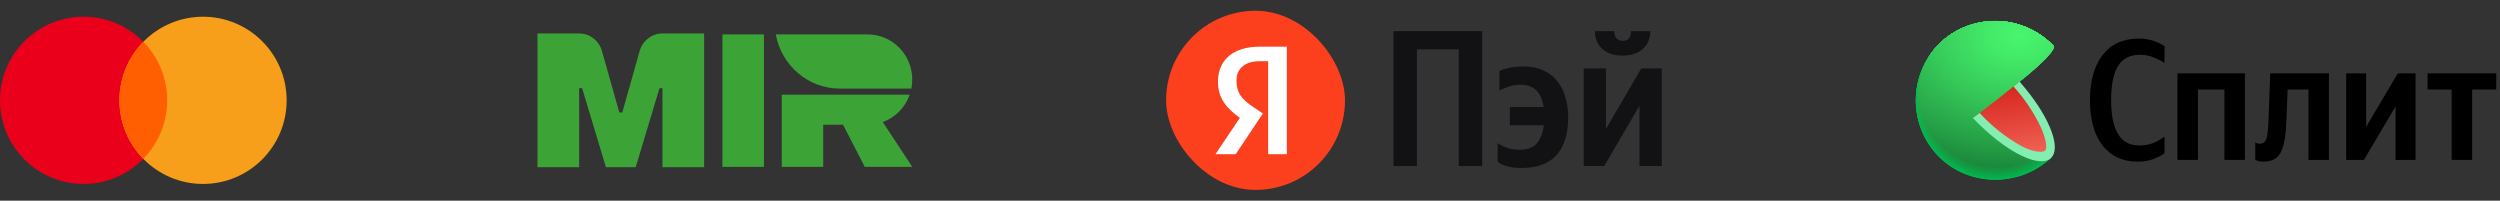
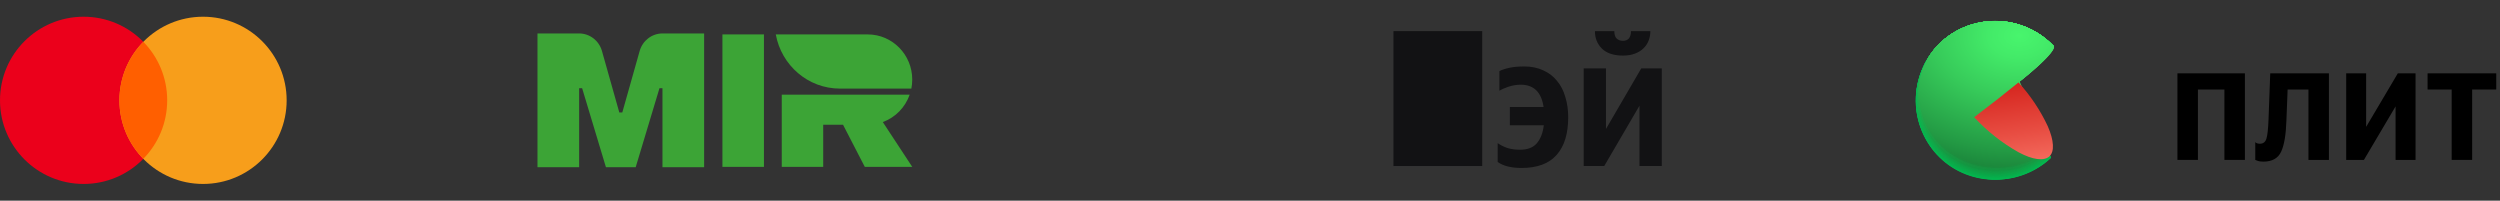
<svg xmlns="http://www.w3.org/2000/svg" width="299" height="24" viewBox="0 0 299 24" fill="none">
  <rect x="0" y="0" width="299" height="24" fill="#333333" stroke="none" />
  <path d="M10 22C15.523 22 20 17.523 20 12C20 6.477 15.523 2 10 2C4.477 2 0 6.477 0 12C0 17.523 4.477 22 10 22Z" fill="#EB001B" />
  <path d="M24.283 22C29.806 22 34.283 17.523 34.283 12C34.283 6.477 29.806 2 24.283 2C18.76 2 14.283 6.477 14.283 12C14.283 17.523 18.76 22 24.283 22Z" fill="#F79E1B" />
  <path fill-rule="evenodd" clip-rule="evenodd" d="M17.14 4.998C15.373 6.802 14.283 9.272 14.283 11.996C14.283 14.72 15.373 17.19 17.14 18.994C18.907 17.19 19.996 14.72 19.996 11.996C19.996 9.272 18.907 6.802 17.14 4.998Z" fill="#FF5F00" />
  <path fill-rule="evenodd" clip-rule="evenodd" d="M74.426 13.454L76.502 6.103C76.853 4.857 77.969 4 79.237 4H84.213V20H79.231V10.546H78.875L76.028 20H72.469L69.621 10.546H69.266V20H64.283V4H69.259C70.528 4 71.643 4.857 71.995 6.103L74.07 13.454H74.426ZM91.369 19.955H86.402V4.117H91.369V19.955ZM105.584 14.599L109.107 19.961H103.431L100.828 14.92H98.455V19.959H93.498V11.32H108.798C108.266 12.844 107.081 14.052 105.584 14.599ZM92.785 4.117C93.453 7.803 96.631 10.596 100.457 10.596H108.997C109.067 10.248 109.104 9.886 109.104 9.517C109.104 6.535 106.721 4.117 103.783 4.117H92.785Z" fill="#3CA436" />
-   <path d="M177.274 3.723V19.857H174.469V5.905H169.462V19.857H166.657V3.723H177.274Z" fill="#121214" />
+   <path d="M177.274 3.723V19.857H174.469H169.462V19.857H166.657V3.723H177.274Z" fill="#121214" />
  <path d="M181.971 20.089C180.735 20.089 179.784 19.849 179.12 19.37V17.118C179.475 17.365 179.861 17.559 180.279 17.698C180.711 17.837 181.221 17.907 181.809 17.907C182.69 17.907 183.354 17.652 183.802 17.141C184.25 16.615 184.529 15.895 184.637 14.982H180.58V12.8H184.614C184.351 11.02 183.439 10.13 181.878 10.13C181.399 10.13 180.92 10.208 180.441 10.362C179.977 10.517 179.606 10.68 179.328 10.85V8.505C179.622 8.351 180.016 8.219 180.511 8.111C181.005 8.002 181.6 7.948 182.295 7.948C183.161 7.948 183.918 8.103 184.567 8.412C185.232 8.706 185.78 9.124 186.213 9.666C186.661 10.192 186.993 10.835 187.21 11.593C187.442 12.336 187.558 13.148 187.558 14.03C187.558 15.996 187.094 17.497 186.167 18.534C185.255 19.571 183.856 20.089 181.971 20.089Z" fill="#121214" />
  <path d="M194.114 6.648C193.001 6.648 192.159 6.37 191.587 5.812C191.031 5.255 190.753 4.559 190.753 3.723H193.071C193.071 4.126 193.163 4.42 193.349 4.605C193.55 4.791 193.805 4.884 194.114 4.884C194.407 4.884 194.639 4.791 194.809 4.605C194.979 4.404 195.064 4.11 195.064 3.723H197.382C197.382 4.126 197.313 4.505 197.174 4.861C197.035 5.217 196.826 5.526 196.548 5.789C196.285 6.052 195.945 6.261 195.528 6.416C195.126 6.571 194.655 6.648 194.114 6.648ZM192.074 8.18V15.423L196.293 8.18H198.75V19.857H196.084V12.637L191.865 19.857H189.408V8.18H192.074Z" fill="#121214" />
  <g clip-path="url(#clip0_1654_3867)">
    <ellipse cx="150.163" cy="12" rx="10.699" ry="10.714" fill="#FC3F1D" />
    <path d="M151.671 18.439H153.907V5.582H150.655C147.386 5.582 145.668 7.265 145.668 9.744C145.668 11.724 146.61 12.889 148.291 14.092L145.372 18.439H147.792L151.043 13.574L149.916 12.815C148.549 11.89 147.884 11.169 147.884 9.615C147.884 8.246 148.845 7.321 150.674 7.321H151.671V18.439Z" fill="white" />
  </g>
-   <path d="M255.641 19.331C253.885 19.331 252.499 18.693 251.483 17.417C250.468 16.127 249.96 14.315 249.96 11.983C249.96 9.705 250.461 7.907 251.463 6.59C252.478 5.272 253.933 4.614 255.826 4.614C256.485 4.614 257.075 4.71 257.596 4.902C258.118 5.08 258.543 5.286 258.873 5.519V7.516C258.502 7.283 258.063 7.063 257.555 6.857C257.048 6.652 256.512 6.549 255.95 6.549C254.742 6.549 253.864 6.995 253.315 7.887C252.766 8.778 252.492 10.144 252.492 11.983C252.492 13.767 252.766 15.118 253.315 16.038C253.864 16.943 254.701 17.396 255.826 17.396C256.485 17.396 257.054 17.3 257.535 17.108C258.015 16.902 258.461 16.648 258.873 16.346V18.343C258.557 18.562 258.132 18.782 257.596 19.002C257.061 19.221 256.409 19.331 255.641 19.331Z" fill="black" />
  <path d="M260.422 8.772H268.491V19.125H266.041V10.707H262.872V19.125H260.422V8.772Z" fill="black" />
  <path d="M269.73 17.005C269.73 17.005 269.778 17.039 269.874 17.108C269.97 17.163 270.107 17.19 270.285 17.19C270.683 17.19 270.944 16.984 271.068 16.573C271.191 16.161 271.273 15.406 271.315 14.309L271.52 8.772H278.539V19.125H276.09V10.707H273.599L273.455 14.412C273.4 16.127 273.188 17.375 272.817 18.158C272.447 18.94 271.74 19.331 270.697 19.331C270.409 19.331 270.176 19.297 269.997 19.228C269.819 19.159 269.73 19.125 269.73 19.125V17.005Z" fill="black" />
  <path d="M280.604 8.772H282.991V15.173L286.779 8.772H288.899V19.125H286.511V12.724L282.724 19.125H280.604V8.772Z" fill="black" />
  <path d="M298.551 10.707H295.669V19.125H293.22V10.707H290.338V8.772H298.551V10.707Z" fill="black" />
  <g clip-path="url(#clip1_1654_3867)">
    <path d="M238.637 12.046L245.311 18.88L245.175 19.004L245.117 19.058C243.248 20.725 240.8 21.591 238.298 21.471C235.797 21.35 233.443 20.251 231.744 18.412C230.045 16.573 229.136 14.139 229.213 11.636C229.29 9.133 230.347 6.761 232.157 5.03C234.017 3.327 236.473 2.426 238.993 2.522C241.513 2.618 243.894 3.702 245.619 5.541L238.637 12.046Z" fill="#01B94F" />
    <path d="M232.163 5.027C234.023 3.326 236.478 2.426 238.997 2.522C241.515 2.619 243.895 3.703 245.619 5.541C245.619 5.541 240.068 10.739 239.956 10.829C239.956 10.829 238.713 12 238.722 12.018C238.731 12.037 245.299 18.853 245.299 18.853L245.166 18.98L245.108 19.034C241.187 22.483 235.179 22.326 231.63 18.489C229.926 16.629 229.026 14.17 229.126 11.649C229.225 9.127 230.317 6.747 232.163 5.027V5.027Z" fill="url(#paint0_radial_1654_3867)" />
    <path d="M232.166 5.021C234.027 3.322 236.483 2.424 239.001 2.522C241.519 2.619 243.898 3.704 245.622 5.541C245.622 5.541 240.219 10.624 239.998 10.802C239.998 10.802 238.788 11.958 238.809 11.994C238.855 12.103 245.29 18.822 245.29 18.822L245.156 18.95L245.099 19.004C241.187 22.447 235.176 22.277 231.639 18.453C229.938 16.598 229.038 14.145 229.137 11.629C229.235 9.113 230.324 6.738 232.166 5.021V5.021Z" fill="url(#paint1_radial_1654_3867)" />
    <path d="M232.172 5.018C234.033 3.321 236.488 2.425 239.004 2.523C241.521 2.621 243.898 3.705 245.622 5.541C245.622 5.541 240.373 10.506 240.035 10.775C240.035 10.775 238.867 11.912 238.888 11.967C238.958 12.13 245.278 18.795 245.278 18.795L245.141 18.922L245.084 18.974C241.184 22.407 235.176 22.232 231.645 18.417C229.946 16.566 229.048 14.119 229.147 11.609C229.246 9.099 230.333 6.729 232.172 5.018V5.018Z" fill="url(#paint2_radial_1654_3867)" />
    <path d="M232.175 5.015C234.037 3.32 236.491 2.425 239.007 2.523C241.523 2.622 243.899 3.706 245.622 5.541C245.622 5.541 240.525 10.382 240.074 10.748C240.074 10.748 238.943 11.87 238.973 11.943C239.064 12.161 245.266 18.768 245.266 18.768L245.132 18.892C245.132 18.892 245.075 18.943 245.075 18.947C241.184 22.368 235.176 22.18 231.655 18.381C229.958 16.536 229.061 14.095 229.159 11.591C229.256 9.086 230.34 6.722 232.175 5.015V5.015Z" fill="url(#paint3_radial_1654_3867)" />
    <path d="M232.181 5.009C234.043 3.316 236.496 2.424 239.011 2.523C241.525 2.623 243.9 3.707 245.622 5.541C245.622 5.541 240.679 10.273 240.113 10.721C240.113 10.721 239.018 11.825 239.054 11.916C239.169 12.188 245.256 18.738 245.253 18.741L245.12 18.865L245.063 18.919C241.181 22.326 235.176 22.135 231.664 18.345C229.97 16.504 229.074 14.069 229.171 11.57C229.268 9.071 230.35 6.712 232.181 5.009V5.009Z" fill="url(#paint4_radial_1654_3867)" />
    <path d="M232.184 5.006C234.047 3.314 236.499 2.423 239.013 2.523C241.527 2.623 243.901 3.707 245.623 5.541C245.623 5.541 240.831 10.158 240.153 10.684C240.153 10.684 239.094 11.77 239.139 11.879C239.276 12.206 245.244 18.698 245.244 18.698L245.111 18.853L245.054 18.904C241.178 22.286 235.176 22.09 231.67 18.308C229.98 16.473 229.085 14.044 229.181 11.551C229.278 9.058 230.357 6.705 232.184 5.006V5.006Z" fill="url(#paint5_radial_1654_3867)" />
    <path d="M232.19 5.003C234.053 3.313 236.505 2.422 239.018 2.523C241.531 2.624 243.904 3.707 245.626 5.541C245.626 5.541 240.985 10.043 240.195 10.684C240.195 10.684 239.17 11.752 239.221 11.879C239.393 12.245 245.235 18.683 245.232 18.683L245.099 18.807L245.042 18.862C241.178 22.247 235.176 22.041 231.679 18.272C229.991 16.442 229.097 14.019 229.193 11.531C229.289 9.044 230.367 6.697 232.19 5.003V5.003Z" fill="url(#paint6_radial_1654_3867)" />
    <path d="M232.193 4.997C234.056 3.308 236.508 2.419 239.021 2.521C241.533 2.623 243.905 3.708 245.626 5.541C245.626 5.541 241.136 9.925 240.234 10.642C240.234 10.642 239.245 11.695 239.306 11.852C239.487 12.288 245.223 18.668 245.22 18.668C245.217 18.668 245.096 18.786 245.087 18.792L245.03 18.843C241.175 22.208 235.173 21.996 231.685 18.247C229.996 16.423 229.1 14.002 229.195 11.517C229.291 9.032 230.369 6.687 232.193 4.997V4.997Z" fill="url(#paint7_radial_1654_3867)" />
    <path d="M232.199 4.994C234.063 3.308 236.513 2.42 239.024 2.523C241.535 2.625 243.906 3.709 245.626 5.541C245.626 5.541 241.29 9.81 240.274 10.615C240.274 10.615 239.321 11.649 239.39 11.825C239.593 12.315 245.211 18.638 245.211 18.641L245.078 18.765L245.021 18.816C241.175 22.181 235.173 21.96 231.709 18.211C230.022 16.393 229.125 13.98 229.217 11.501C229.309 9.022 230.382 6.682 232.199 4.994V4.994Z" fill="url(#paint8_radial_1654_3867)" />
    <path d="M232.202 4.991C234.066 3.306 236.516 2.42 239.026 2.523C241.536 2.626 243.906 3.71 245.625 5.541C245.625 5.541 241.441 9.692 240.301 10.588C240.301 10.588 239.393 11.607 239.46 11.798C239.696 12.333 245.202 18.599 245.199 18.602L245.066 18.723C245.066 18.723 245.014 18.771 245.008 18.777C241.172 22.129 235.173 21.899 231.697 18.172C230.864 17.273 230.217 16.22 229.792 15.071C229.367 13.922 229.172 12.701 229.219 11.477C229.266 10.253 229.554 9.05 230.065 7.937C230.577 6.824 231.303 5.823 232.202 4.991V4.991Z" fill="url(#paint9_radial_1654_3867)" />
    <path d="M232.208 4.984C234.072 3.302 236.522 2.418 239.031 2.522C241.539 2.626 243.907 3.71 245.626 5.541C245.626 5.541 241.596 9.577 240.352 10.56C240.352 10.56 239.472 11.565 239.557 11.77C239.805 12.375 245.19 18.58 245.19 18.583L245.057 18.704L244.999 18.756C241.169 22.09 235.173 21.854 231.709 18.129C230.032 16.32 229.143 13.919 229.237 11.454C229.33 8.988 230.399 6.662 232.208 4.984V4.984Z" fill="url(#paint10_radial_1654_3867)" />
    <path d="M232.211 4.982C234.076 3.301 236.526 2.418 239.034 2.522C241.543 2.627 243.91 3.711 245.629 5.541C245.629 5.541 241.747 9.474 240.392 10.536C240.392 10.536 239.551 11.519 239.639 11.746C239.911 12.391 245.181 18.55 245.178 18.55L245.045 18.674L244.987 18.726C241.169 22.053 235.173 21.811 231.718 18.099C230.889 17.206 230.243 16.158 229.819 15.015C229.394 13.872 229.2 12.657 229.245 11.438C229.291 10.22 229.577 9.023 230.086 7.915C230.595 6.807 231.317 5.81 232.211 4.982V4.982Z" fill="url(#paint11_radial_1654_3867)" />
    <path d="M232.217 4.978C234.082 3.3 236.531 2.418 239.038 2.524C241.545 2.629 243.911 3.712 245.629 5.541C245.629 5.541 241.901 9.344 240.431 10.509C240.431 10.509 239.626 11.477 239.723 11.719C240.026 12.427 245.169 18.523 245.169 18.526L245.036 18.65C245.036 18.65 244.984 18.695 244.981 18.701C241.169 22.029 235.176 21.766 231.727 18.066C228.278 14.366 228.451 8.394 232.217 4.978Z" fill="url(#paint12_radial_1654_3867)" />
    <path d="M232.22 4.972C234.086 3.295 236.534 2.416 239.04 2.522C241.546 2.628 243.911 3.712 245.628 5.541C245.628 5.541 242.052 9.223 240.485 10.475C240.485 10.475 239.714 11.425 239.82 11.685C240.137 12.448 245.168 18.486 245.168 18.489L245.035 18.61L244.978 18.662C241.163 21.968 235.158 21.711 231.733 18.02C228.308 14.33 228.463 8.379 232.22 4.972Z" fill="url(#paint13_radial_1654_3867)" />
    <path d="M232.226 4.969C234.092 3.294 236.539 2.417 239.044 2.523C241.549 2.63 243.912 3.713 245.628 5.541C245.628 5.541 242.207 9.111 240.513 10.454C240.513 10.454 239.777 11.389 239.889 11.664C240.231 12.478 245.141 18.459 245.141 18.462L245.008 18.583L244.951 18.635C241.163 21.929 235.158 21.663 231.739 17.984C228.321 14.306 228.475 8.364 232.226 4.969Z" fill="url(#paint14_radial_1654_3867)" />
    <path d="M232.23 4.966C234.095 3.293 236.542 2.416 239.046 2.523C241.55 2.631 243.913 3.714 245.629 5.541C245.629 5.541 242.358 8.996 240.552 10.427C240.552 10.427 239.853 11.335 239.974 11.637C240.337 12.499 245.142 18.432 245.142 18.435L245.012 18.556L244.954 18.608C241.16 21.878 235.158 21.618 231.748 17.945C228.339 14.272 228.484 8.352 232.23 4.966Z" fill="url(#paint15_radial_1654_3867)" />
    <path d="M232.236 4.96C234.103 3.29 236.549 2.416 239.052 2.524C241.555 2.633 243.916 3.715 245.632 5.541C245.632 5.541 242.513 8.869 240.604 10.4C240.604 10.4 239.941 11.307 240.068 11.61C240.443 12.536 245.142 18.402 245.124 18.405L244.99 18.526C244.973 18.545 244.954 18.562 244.933 18.577C241.16 21.851 235.158 21.576 231.758 17.912C228.357 14.248 228.502 8.337 232.236 4.96Z" fill="url(#paint16_radial_1654_3867)" />
    <path d="M232.239 4.957C234.108 3.289 236.556 2.419 239.058 2.532C241.561 2.645 243.92 3.733 245.632 5.562C245.632 5.562 242.664 8.763 240.631 10.382C240.631 10.382 240.005 11.265 240.141 11.592C240.549 12.575 245.114 18.387 245.111 18.39C245.108 18.393 244.999 18.496 244.978 18.511L244.924 18.562C241.157 21.811 235.158 21.521 231.764 17.875C228.369 14.23 228.502 8.322 232.239 4.957Z" fill="url(#paint17_radial_1654_3867)" />
    <path d="M232.244 4.954C234.113 3.287 236.56 2.417 239.061 2.531C241.563 2.644 243.921 3.731 245.631 5.559C245.631 5.559 242.818 8.654 240.67 10.357C240.67 10.357 240.08 11.223 240.222 11.568C240.655 12.605 245.105 18.359 245.099 18.362L244.969 18.483L244.911 18.535C241.154 21.772 235.158 21.475 231.772 17.839C228.387 14.203 228.517 8.306 232.244 4.954Z" fill="url(#paint18_radial_1654_3867)" />
    <path d="M232.247 4.936C234.116 3.271 236.562 2.402 239.063 2.515C241.563 2.628 243.92 3.714 245.631 5.541C245.631 5.541 242.969 8.521 240.712 10.312C240.712 10.312 240.156 11.159 240.307 11.522C240.761 12.614 245.093 18.314 245.09 18.317L244.957 18.438L244.899 18.486C241.154 21.733 235.158 21.427 231.778 17.806C228.399 14.184 228.529 8.291 232.247 4.936Z" fill="url(#paint19_radial_1654_3867)" />
    <path d="M232.253 4.936C234.122 3.272 236.566 2.404 239.065 2.517C241.565 2.63 243.921 3.715 245.631 5.541C244.127 7.247 242.496 8.835 240.752 10.294C240.752 10.294 240.231 11.126 240.392 11.504C240.866 12.651 245.081 18.29 245.078 18.296L244.948 18.414L244.89 18.465C241.151 21.693 235.158 21.382 231.787 17.77C228.417 14.157 228.538 8.264 232.253 4.936Z" fill="url(#paint20_radial_1654_3867)" />
    <path d="M232.256 4.936C234.125 3.273 236.569 2.405 239.068 2.518C241.568 2.631 243.924 3.716 245.634 5.541C244.151 7.242 242.533 8.819 240.794 10.258C240.794 10.258 240.313 11.071 240.491 11.468C240.991 12.678 245.09 18.254 245.084 18.257L244.954 18.378L244.896 18.429C241.151 21.651 235.158 21.333 231.794 17.733C228.429 14.133 228.55 8.264 232.256 4.936Z" fill="url(#paint21_radial_1654_3867)" />
    <path d="M232.262 4.936C234.131 3.275 236.574 2.409 239.071 2.522C241.569 2.635 243.923 3.718 245.634 5.541C244.175 7.243 242.567 8.812 240.83 10.23C240.83 10.23 240.385 11.029 240.558 11.441C241.078 12.708 245.06 18.247 245.057 18.247C245.053 18.247 244.951 18.347 244.923 18.369L244.869 18.417C241.148 21.612 235.158 21.273 231.803 17.697C228.447 14.121 228.559 8.264 232.262 4.936Z" fill="url(#paint22_radial_1654_3867)" />
    <path d="M232.266 4.936C234.134 3.276 236.576 2.411 239.073 2.524C241.57 2.637 243.924 3.719 245.635 5.541C244.198 7.246 242.603 8.81 240.87 10.212C240.87 10.212 240.461 10.993 240.64 11.422C241.187 12.732 245.051 18.205 245.045 18.208L244.914 18.326L244.857 18.378C241.145 21.575 235.158 21.24 231.812 17.661C228.466 14.082 228.572 8.234 232.266 4.936Z" fill="url(#paint23_radial_1654_3867)" />
    <path d="M232.269 4.936C234.137 3.277 236.579 2.412 239.075 2.525C241.57 2.638 243.924 3.72 245.635 5.541C244.223 7.249 242.638 8.806 240.906 10.188C240.906 10.188 240.534 10.95 240.722 11.398C241.29 12.763 245.036 18.175 245.033 18.181L244.899 18.299L244.842 18.35C241.145 21.533 235.158 21.191 231.83 17.624C228.502 14.057 228.584 8.219 232.269 4.936Z" fill="url(#paint24_radial_1654_3867)" />
    <path d="M232.275 4.936C234.143 3.279 236.583 2.415 239.077 2.528C241.572 2.641 243.924 3.722 245.635 5.541C244.25 7.25 242.679 8.799 240.951 10.161C240.951 10.161 240.613 10.908 240.809 11.371C241.414 12.79 245.045 18.148 245.024 18.154L244.893 18.272L244.836 18.32C241.142 21.494 235.158 21.143 231.83 17.588C228.502 14.033 228.593 8.203 232.275 4.936Z" fill="url(#paint25_radial_1654_3867)" />
    <path d="M232.277 4.936C234.146 3.281 236.585 2.418 239.079 2.531C241.572 2.644 243.924 3.724 245.634 5.541C244.277 7.254 242.718 8.796 240.99 10.134C240.99 10.134 240.688 10.863 240.891 11.344C241.496 12.817 245.017 18.117 245.011 18.12C245.005 18.123 244.911 18.214 244.881 18.238L244.824 18.29C241.142 21.454 235.158 21.097 231.83 17.552C228.502 14.006 228.605 8.188 232.277 4.936Z" fill="url(#paint26_radial_1654_3867)" />
    <path d="M232.284 4.918C234.154 3.266 236.594 2.407 239.087 2.523C241.58 2.639 243.929 3.722 245.637 5.541C245.637 5.541 244.191 7.598 241.03 10.106C241.03 10.106 240.763 10.82 240.975 11.316C241.611 12.829 245.005 18.09 245.002 18.093L244.869 18.211L244.814 18.263C241.139 21.415 235.158 21.049 231.83 17.515C228.502 13.982 228.614 8.173 232.284 4.918Z" fill="url(#paint27_radial_1654_3867)" />
-     <path d="M232.287 4.912C234.158 3.262 236.598 2.405 239.09 2.522C241.582 2.64 243.93 3.722 245.638 5.541C245.638 5.541 244.346 7.471 241.069 10.079C240.947 10.473 240.947 10.895 241.069 11.289C241.729 12.871 245.002 18.057 245.002 18.063L244.872 18.181L244.815 18.229C241.136 21.376 235.158 21.003 231.851 17.482C228.544 13.96 228.626 8.161 232.287 4.912Z" fill="url(#paint28_radial_1654_3867)" />
    <path d="M232.293 4.909C234.164 3.26 236.603 2.403 239.093 2.522C241.584 2.64 243.932 3.723 245.638 5.541C245.638 5.541 244.497 7.356 241.1 10.04C240.993 10.438 241.004 10.858 241.133 11.25C241.814 12.908 244.984 18.039 244.978 18.045L244.848 18.163L244.794 18.211C241.136 21.336 235.158 20.97 231.857 17.446C228.557 13.921 228.638 8.146 232.293 4.909Z" fill="url(#paint29_radial_1654_3867)" />
    <path d="M232.296 4.906C234.167 3.258 236.605 2.403 239.095 2.521C241.586 2.64 243.932 3.723 245.638 5.541C245.638 5.541 244.651 7.25 241.148 10.028C241.064 10.431 241.09 10.849 241.224 11.238C241.928 12.929 244.975 18.002 244.969 18.009L244.839 18.123L244.781 18.175C241.133 21.297 235.158 20.907 231.866 17.41C228.523 13.864 228.647 8.131 232.296 4.906Z" fill="url(#paint30_radial_1654_3867)" />
    <path d="M232.302 4.9C234.173 3.255 236.611 2.403 239.1 2.523C241.588 2.642 243.933 3.725 245.638 5.541C245.638 5.541 244.803 7.124 241.187 9.989C241.125 10.396 241.167 10.812 241.308 11.199C242.034 12.944 244.963 17.963 244.957 17.966L244.827 18.084L244.769 18.133C241.139 21.234 235.164 20.855 231.872 17.352C228.581 13.849 228.659 8.116 232.302 4.9Z" fill="url(#paint31_radial_1654_3867)" />
    <path d="M232.305 4.897C234.177 3.253 236.615 2.402 239.103 2.522C241.592 2.642 243.936 3.725 245.641 5.541C245.641 5.541 244.957 7.005 241.23 9.961C241.189 10.372 241.245 10.786 241.393 11.171C242.141 12.995 244.951 17.945 244.945 17.96L244.815 18.078L244.76 18.126C241.13 21.215 235.158 20.813 231.882 17.34C228.554 13.812 228.672 8.1 232.305 4.897Z" fill="url(#paint32_radial_1654_3867)" />
    <path d="M232.311 4.894C234.183 3.252 236.619 2.401 239.107 2.522C241.594 2.643 243.936 3.726 245.64 5.541C245.64 5.541 245.108 6.903 241.269 9.946C241.252 10.359 241.322 10.772 241.475 11.156C242.246 13.023 244.942 17.927 244.936 17.945L244.805 18.06L244.748 18.108C241.127 21.176 235.158 20.768 231.887 17.301C228.569 13.785 228.68 8.086 232.311 4.894Z" fill="url(#paint33_radial_1654_3867)" />
-     <path d="M232.314 4.888C234.187 3.248 236.623 2.4 239.11 2.522C241.596 2.644 243.937 3.726 245.641 5.541C245.641 5.541 245.263 6.785 241.309 9.919C241.315 10.339 241.4 10.755 241.56 11.144C242.355 13.053 244.93 17.9 244.924 17.906L244.794 18.021L244.739 18.069C241.127 21.137 235.158 20.719 231.897 17.264C228.584 13.761 228.693 8.07 232.314 4.888Z" fill="url(#paint34_radial_1654_3867)" />
    <path d="M232.32 4.885C234.194 3.251 236.628 2.409 239.111 2.533C241.593 2.658 243.931 3.741 245.631 5.553C245.631 5.553 245.404 6.67 241.338 9.892C241.374 10.313 241.476 10.727 241.641 11.117C242.461 13.083 244.92 17.872 244.914 17.878L244.784 17.993C244.764 18.008 244.745 18.024 244.727 18.042C241.124 21.097 235.158 20.668 231.905 17.228C228.599 13.734 228.702 8.058 232.32 4.885Z" fill="url(#paint35_radial_1654_3867)" />
    <path d="M232.323 4.882C234.197 3.248 236.632 2.405 239.115 2.531C241.597 2.656 243.935 3.74 245.635 5.553C245.635 5.553 245.562 6.555 241.381 9.864C241.44 10.287 241.554 10.7 241.72 11.093C242.567 13.105 244.909 17.842 244.903 17.848L244.772 17.963C244.754 17.963 244.733 18 244.715 18.012C241.121 21.058 235.158 20.626 231.912 17.192C228.614 13.71 228.714 8.043 232.323 4.882Z" fill="url(#paint36_radial_1654_3867)" />
    <path d="M232.329 4.875C234.204 3.244 236.639 2.403 239.121 2.53C241.604 2.656 243.94 3.74 245.64 5.553C245.64 5.553 245.719 6.449 241.426 9.84C241.514 10.26 241.644 10.671 241.813 11.065C242.676 13.141 244.902 17.815 244.893 17.821C244.884 17.827 244.805 17.902 244.763 17.936L244.709 17.984C241.124 21.025 235.158 20.577 231.921 17.155C228.626 13.682 228.726 8.028 232.329 4.875Z" fill="url(#paint37_radial_1654_3867)" />
    <path d="M232.332 4.872C234.208 3.241 236.643 2.401 239.126 2.529C241.608 2.656 243.945 3.741 245.643 5.556C245.643 5.556 245.873 6.322 241.468 9.813C241.582 10.231 241.723 10.642 241.892 11.041C242.778 13.159 244.887 17.788 244.881 17.794L244.751 17.909L244.693 17.957C241.121 20.97 235.158 20.529 231.927 17.122C228.641 13.655 228.735 8.013 232.332 4.872Z" fill="url(#paint38_radial_1654_3867)" />
    <path d="M232.339 4.87C234.215 3.239 236.65 2.399 239.133 2.527C241.615 2.655 243.952 3.741 245.65 5.556C245.65 5.556 246.025 6.204 241.511 9.777C241.511 9.777 241.678 10.285 241.98 11.005C242.888 13.189 244.879 17.752 244.873 17.758L244.742 17.872L244.688 17.918C241.118 20.94 235.158 20.483 231.936 17.086C228.657 13.628 228.748 7.998 232.339 4.87Z" fill="url(#paint39_radial_1654_3867)" />
    <path d="M244.857 17.739C241.323 20.916 235.215 20.495 231.942 17.037C228.668 13.579 228.756 7.961 232.341 4.851C234.218 3.222 236.654 2.384 239.137 2.513C241.619 2.642 243.955 3.729 245.653 5.544C245.653 5.544 246.188 6.077 241.556 9.746C241.547 9.758 244.869 17.73 244.857 17.739Z" fill="url(#paint40_radial_1654_3867)" />
    <path d="M241.414 9.861C239.965 11.05 238.183 12.45 236.111 14.02C237.65 15.685 239.441 17.099 241.417 18.21C243.114 19.118 244.443 19.288 245.093 18.713C245.743 18.138 245.665 16.813 244.908 15.082C244.013 13.176 242.835 11.415 241.414 9.861V9.861Z" fill="url(#paint41_linear_1654_3867)" />
-     <path d="M241.544 9.743L240.818 10.348C242.148 11.809 243.253 13.46 244.098 15.246C244.839 16.952 244.821 17.808 244.582 18.023C244.343 18.238 243.311 18.292 241.662 17.418C239.836 16.382 238.184 15.065 236.767 13.515L235.957 14.12L236.147 14.305C239.581 17.854 243.296 19.875 244.93 19.139C244.978 19.115 245.026 19.091 245.072 19.064H245.09C245.153 19.024 245.213 18.98 245.269 18.931C245.327 18.877 245.381 18.819 245.429 18.755C246.497 17.354 244.875 13.582 241.644 9.885L241.544 9.743Z" fill="#84EEB1" />
  </g>
  <defs>
    <radialGradient id="paint0_radial_1654_3867" cx="0" cy="0" r="1" gradientUnits="userSpaceOnUse" gradientTransform="translate(241.048 3.576) rotate(-2.291) scale(43.554 32.231)">
      <stop stop-color="#03BA50" />
      <stop offset="0.8" stop-color="#01B64E" />
    </radialGradient>
    <radialGradient id="paint1_radial_1654_3867" cx="0" cy="0" r="1" gradientUnits="userSpaceOnUse" gradientTransform="translate(241.043 3.573) rotate(-2.291) scale(43.463 32.164)">
      <stop stop-color="#04BC50" />
      <stop offset="0.8" stop-color="#01B34D" />
    </radialGradient>
    <radialGradient id="paint2_radial_1654_3867" cx="0" cy="0" r="1" gradientUnits="userSpaceOnUse" gradientTransform="translate(241.033 3.581) rotate(-2.291) scale(43.373 32.096)">
      <stop stop-color="#06BD51" />
      <stop offset="0.72" stop-color="#02B24C" />
      <stop offset="0.8" stop-color="#01B04B" />
    </radialGradient>
    <radialGradient id="paint3_radial_1654_3867" cx="0" cy="0" r="1" gradientUnits="userSpaceOnUse" gradientTransform="translate(241.017 3.595) rotate(-2.291) scale(43.282 32.029)">
      <stop stop-color="#08BF52" />
      <stop offset="0.56" stop-color="#04B44D" />
      <stop offset="0.8" stop-color="#01AD4A" />
    </radialGradient>
    <radialGradient id="paint4_radial_1654_3867" cx="0" cy="0" r="1" gradientUnits="userSpaceOnUse" gradientTransform="translate(241 3.608) rotate(-2.291) scale(43.191 31.962)">
      <stop stop-color="#0AC053" />
      <stop offset="0.48" stop-color="#05B54E" />
      <stop offset="0.8" stop-color="#01AA49" />
    </radialGradient>
    <radialGradient id="paint5_radial_1654_3867" cx="0" cy="0" r="1" gradientUnits="userSpaceOnUse" gradientTransform="translate(240.981 3.641) rotate(-1.718) scale(43.082 31.891)">
      <stop stop-color="#0BC253" />
      <stop offset="0.42" stop-color="#07B74E" />
      <stop offset="0.8" stop-color="#01A848" />
    </radialGradient>
    <radialGradient id="paint6_radial_1654_3867" cx="0" cy="0" r="1" gradientUnits="userSpaceOnUse" gradientTransform="translate(240.956 3.649) rotate(-1.718) scale(42.991 31.823)">
      <stop stop-color="#0DC354" />
      <stop offset="0.37" stop-color="#08B84F" />
      <stop offset="0.8" stop-color="#01A546" />
    </radialGradient>
    <radialGradient id="paint7_radial_1654_3867" cx="0" cy="0" r="1" gradientUnits="userSpaceOnUse" gradientTransform="translate(241.276 3.657) rotate(-1.718) scale(42.9 31.743)">
      <stop stop-color="#0FC555" />
      <stop offset="0.33" stop-color="#0ABA50" />
      <stop offset="0.8" stop-color="#01A245" />
    </radialGradient>
    <radialGradient id="paint8_radial_1654_3867" cx="0" cy="0" r="1" gradientUnits="userSpaceOnUse" gradientTransform="translate(241.244 3.673) rotate(-1.701) scale(43.237 31.676)">
      <stop stop-color="#11C656" />
      <stop offset="0.3" stop-color="#0CBB51" />
      <stop offset="0.8" stop-color="#019F44" />
    </radialGradient>
    <radialGradient id="paint9_radial_1654_3867" cx="0" cy="0" r="1" gradientUnits="userSpaceOnUse" gradientTransform="translate(241.233 3.688) rotate(-1.701) scale(43.145 31.609)">
      <stop stop-color="#12C856" />
      <stop offset="0.28" stop-color="#0EBD51" />
      <stop offset="0.77" stop-color="#029E44" />
      <stop offset="0.8" stop-color="#019C43" />
    </radialGradient>
    <radialGradient id="paint10_radial_1654_3867" cx="0" cy="0" r="1" gradientUnits="userSpaceOnUse" gradientTransform="translate(241.223 3.709) rotate(-1.701) scale(43.051 31.54)">
      <stop stop-color="#14C957" />
      <stop offset="0.26" stop-color="#0FBE52" />
      <stop offset="0.72" stop-color="#049F44" />
      <stop offset="0.8" stop-color="#019941" />
    </radialGradient>
    <radialGradient id="paint11_radial_1654_3867" cx="0" cy="0" r="1" gradientUnits="userSpaceOnUse" gradientTransform="translate(241.203 3.735) rotate(-1.701) scale(42.959 31.472)">
      <stop stop-color="#16CB58" />
      <stop offset="0.24" stop-color="#11C053" />
      <stop offset="0.66" stop-color="#06A145" />
      <stop offset="0.8" stop-color="#019640" />
    </radialGradient>
    <radialGradient id="paint12_radial_1654_3867" cx="0" cy="0" r="1" gradientUnits="userSpaceOnUse" gradientTransform="translate(241.18 3.763) rotate(-1.701) scale(42.867 31.405)">
      <stop stop-color="#18CC59" />
      <stop offset="0.23" stop-color="#13C154" />
      <stop offset="0.62" stop-color="#07A246" />
      <stop offset="0.8" stop-color="#01933F" />
    </radialGradient>
    <radialGradient id="paint13_radial_1654_3867" cx="0" cy="0" r="1" gradientUnits="userSpaceOnUse" gradientTransform="translate(241.157 3.796) rotate(-1.701) scale(42.773 31.336)">
      <stop stop-color="#19CD59" />
      <stop offset="0.21" stop-color="#15C254" />
      <stop offset="0.59" stop-color="#09A347" />
      <stop offset="0.8" stop-color="#01903E" />
    </radialGradient>
    <radialGradient id="paint14_radial_1654_3867" cx="0" cy="0" r="1" gradientUnits="userSpaceOnUse" gradientTransform="translate(241.129 3.832) rotate(-1.701) scale(42.681 31.269)">
      <stop stop-color="#1BCF5A" />
      <stop offset="0.2" stop-color="#17C455" />
      <stop offset="0.56" stop-color="#0BA547" />
      <stop offset="0.8" stop-color="#018D3C" />
    </radialGradient>
    <radialGradient id="paint15_radial_1654_3867" cx="0" cy="0" r="1" gradientUnits="userSpaceOnUse" gradientTransform="translate(241.097 3.701) rotate(-1.134) scale(42.579 31.201)">
      <stop stop-color="#1DD05B" />
      <stop offset="0.19" stop-color="#18C556" />
      <stop offset="0.54" stop-color="#0CA648" />
      <stop offset="0.8" stop-color="#018B3B" />
    </radialGradient>
    <radialGradient id="paint16_radial_1654_3867" cx="0" cy="0" r="1" gradientUnits="userSpaceOnUse" gradientTransform="translate(241.063 3.728) rotate(-1.134) scale(42.484 31.131)">
      <stop stop-color="#1ED25B" />
      <stop offset="0.18" stop-color="#1AC756" />
      <stop offset="0.51" stop-color="#0EA848" />
      <stop offset="0.8" stop-color="#01883A" />
    </radialGradient>
    <radialGradient id="paint17_radial_1654_3867" cx="0" cy="0" r="1" gradientUnits="userSpaceOnUse" gradientTransform="translate(241.028 3.755) rotate(-1.134) scale(42.392 31.064)">
      <stop stop-color="#20D35C" />
      <stop offset="0.18" stop-color="#1BC857" />
      <stop offset="0.49" stop-color="#0FA949" />
      <stop offset="0.8" stop-color="#018539" />
    </radialGradient>
    <radialGradient id="paint18_radial_1654_3867" cx="0" cy="0" r="1" gradientUnits="userSpaceOnUse" gradientTransform="translate(240.987 3.792) rotate(-1.134) scale(42.301 30.997)">
      <stop stop-color="#22D55D" />
      <stop offset="0.17" stop-color="#1DCA58" />
      <stop offset="0.47" stop-color="#11AB4A" />
      <stop offset="0.8" stop-color="#018237" />
    </radialGradient>
    <radialGradient id="paint19_radial_1654_3867" cx="0" cy="0" r="1" gradientUnits="userSpaceOnUse" gradientTransform="translate(240.94 3.826) rotate(-1.134) scale(42.206 30.927)">
      <stop stop-color="#24D65E" />
      <stop offset="0.16" stop-color="#1FCB59" />
      <stop offset="0.45" stop-color="#13AC4B" />
      <stop offset="0.8" stop-color="#017F36" />
    </radialGradient>
    <radialGradient id="paint20_radial_1654_3867" cx="0" cy="0" r="1" gradientUnits="userSpaceOnUse" gradientTransform="translate(240.89 3.868) rotate(-1.134) scale(42.114 30.86)">
      <stop stop-color="#25D85E" />
      <stop offset="0.15" stop-color="#20CD59" />
      <stop offset="0.43" stop-color="#14AE4B" />
      <stop offset="0.79" stop-color="#017D36" />
      <stop offset="0.8" stop-color="#007C35" />
    </radialGradient>
    <radialGradient id="paint21_radial_1654_3867" cx="0" cy="0" r="1" gradientUnits="userSpaceOnUse" gradientTransform="translate(241.806 3.916) rotate(-1.134) scale(42.023 30.785)">
      <stop stop-color="#27D95F" />
      <stop offset="0.15" stop-color="#22CE5A" />
      <stop offset="0.42" stop-color="#16AF4C" />
      <stop offset="0.77" stop-color="#027E36" />
      <stop offset="0.8" stop-color="#007934" />
    </radialGradient>
    <radialGradient id="paint22_radial_1654_3867" cx="0" cy="0" r="1" gradientUnits="userSpaceOnUse" gradientTransform="translate(241.493 3.965) rotate(-1.123) scale(42.343 30.716)">
      <stop stop-color="#29DB60" />
      <stop offset="0.14" stop-color="#24D05B" />
      <stop offset="0.4" stop-color="#18B14D" />
      <stop offset="0.74" stop-color="#048037" />
      <stop offset="0.8" stop-color="#007632" />
    </radialGradient>
    <radialGradient id="paint23_radial_1654_3867" cx="0" cy="0" r="1" gradientUnits="userSpaceOnUse" gradientTransform="translate(241.456 4.019) rotate(-1.123) scale(42.25 30.648)">
      <stop stop-color="#2BDC61" />
      <stop offset="0.14" stop-color="#26D15C" />
      <stop offset="0.39" stop-color="#1AB24E" />
      <stop offset="0.71" stop-color="#068138" />
      <stop offset="0.8" stop-color="#007331" />
    </radialGradient>
    <radialGradient id="paint24_radial_1654_3867" cx="0" cy="0" r="1" gradientUnits="userSpaceOnUse" gradientTransform="translate(241.419 4.079) rotate(-1.123) scale(42.154 30.579)">
      <stop stop-color="#2CDE61" />
      <stop offset="0.13" stop-color="#27D35C" />
      <stop offset="0.37" stop-color="#1BB44E" />
      <stop offset="0.69" stop-color="#088339" />
      <stop offset="0.8" stop-color="#007030" />
    </radialGradient>
    <radialGradient id="paint25_radial_1654_3867" cx="0" cy="0" r="1" gradientUnits="userSpaceOnUse" gradientTransform="translate(241.379 3.776) rotate(-0.562) scale(42.056 30.512)">
      <stop stop-color="#2EDF62" />
      <stop offset="0.13" stop-color="#29D45D" />
      <stop offset="0.37" stop-color="#1DB54F" />
      <stop offset="0.67" stop-color="#098439" />
      <stop offset="0.8" stop-color="#006E2F" />
    </radialGradient>
    <radialGradient id="paint26_radial_1654_3867" cx="0" cy="0" r="1" gradientUnits="userSpaceOnUse" gradientTransform="translate(241.333 3.823) rotate(-0.562) scale(41.963 30.445)">
      <stop stop-color="#30E163" />
      <stop offset="0.13" stop-color="#2BD65E" />
      <stop offset="0.35" stop-color="#1FB750" />
      <stop offset="0.65" stop-color="#0B8639" />
      <stop offset="0.8" stop-color="#006B2D" />
    </radialGradient>
    <radialGradient id="paint27_radial_1654_3867" cx="0" cy="0" r="1" gradientUnits="userSpaceOnUse" gradientTransform="translate(241.286 3.876) rotate(-0.562) scale(41.867 30.376)">
      <stop stop-color="#31E263" />
      <stop offset="0.12" stop-color="#2CD75E" />
      <stop offset="0.34" stop-color="#20B850" />
      <stop offset="0.63" stop-color="#0D873A" />
      <stop offset="0.8" stop-color="#00682C" />
    </radialGradient>
    <radialGradient id="paint28_radial_1654_3867" cx="0" cy="0" r="1" gradientUnits="userSpaceOnUse" gradientTransform="translate(241.234 3.93) rotate(-0.562) scale(41.775 30.308)">
      <stop stop-color="#33E364" />
      <stop offset="0.12" stop-color="#2ED85F" />
      <stop offset="0.34" stop-color="#22B951" />
      <stop offset="0.62" stop-color="#0E883B" />
      <stop offset="0.8" stop-color="#00652B" />
    </radialGradient>
    <radialGradient id="paint29_radial_1654_3867" cx="0" cy="0" r="1" gradientUnits="userSpaceOnUse" gradientTransform="translate(241.179 3.99) rotate(-0.562) scale(41.679 30.239)">
      <stop stop-color="#35E565" />
      <stop offset="0.12" stop-color="#30DA60" />
      <stop offset="0.33" stop-color="#24BB52" />
      <stop offset="0.6" stop-color="#108A3C" />
      <stop offset="0.8" stop-color="#00622A" />
    </radialGradient>
    <radialGradient id="paint30_radial_1654_3867" cx="0" cy="0" r="1" gradientUnits="userSpaceOnUse" gradientTransform="translate(241.123 4.052) rotate(-0.562) scale(41.587 30.172)">
      <stop stop-color="#37E666" />
      <stop offset="0.11" stop-color="#32DB61" />
      <stop offset="0.32" stop-color="#26BC53" />
      <stop offset="0.59" stop-color="#128B3C" />
      <stop offset="0.8" stop-color="#005F28" />
    </radialGradient>
    <radialGradient id="paint31_radial_1654_3867" cx="0" cy="0" r="1" gradientUnits="userSpaceOnUse" gradientTransform="translate(241.062 4.119) rotate(-0.562) scale(41.491 30.102)">
      <stop stop-color="#38E866" />
      <stop offset="0.11" stop-color="#33DD61" />
      <stop offset="0.31" stop-color="#27BE53" />
      <stop offset="0.57" stop-color="#148D3D" />
      <stop offset="0.8" stop-color="#005C27" />
    </radialGradient>
    <radialGradient id="paint32_radial_1654_3867" cx="0" cy="0" r="1" gradientUnits="userSpaceOnUse" gradientTransform="translate(240.997 4.19) rotate(-0.562) scale(41.398 30.035)">
      <stop stop-color="#3AE967" />
      <stop offset="0.11" stop-color="#35DE62" />
      <stop offset="0.3" stop-color="#29BF54" />
      <stop offset="0.56" stop-color="#158E3E" />
      <stop offset="0.8" stop-color="#005926" />
    </radialGradient>
    <radialGradient id="paint33_radial_1654_3867" cx="0" cy="0" r="1" gradientUnits="userSpaceOnUse" gradientTransform="translate(240.932 4.264) rotate(-0.562) scale(41.306 29.968)">
      <stop stop-color="#3CEB68" />
      <stop offset="0.11" stop-color="#37E063" />
      <stop offset="0.29" stop-color="#2BC155" />
      <stop offset="0.54" stop-color="#17903F" />
      <stop offset="0.8" stop-color="#005625" />
    </radialGradient>
    <radialGradient id="paint34_radial_1654_3867" cx="0" cy="0" r="1" gradientUnits="userSpaceOnUse" gradientTransform="translate(240.858 4.344) rotate(-0.562) scale(41.21 29.899)">
      <stop stop-color="#3EEC69" />
      <stop offset="0.1" stop-color="#39E164" />
      <stop offset="0.29" stop-color="#2DC256" />
      <stop offset="0.53" stop-color="#19913F" />
      <stop offset="0.8" stop-color="#005323" />
    </radialGradient>
    <radialGradient id="paint35_radial_1654_3867" cx="0" cy="0" r="1" gradientUnits="userSpaceOnUse" gradientTransform="translate(240.784 3.873) scale(41.116 29.829)">
      <stop stop-color="#3FEE69" />
      <stop offset="0.1" stop-color="#3AE364" />
      <stop offset="0.28" stop-color="#2EC456" />
      <stop offset="0.52" stop-color="#1A9340" />
      <stop offset="0.8" stop-color="#005122" />
    </radialGradient>
    <radialGradient id="paint36_radial_1654_3867" cx="0" cy="0" r="1" gradientUnits="userSpaceOnUse" gradientTransform="translate(241.755 3.939) scale(41.422 29.76)">
      <stop stop-color="#41EF6A" />
      <stop offset="0.1" stop-color="#3CE465" />
      <stop offset="0.28" stop-color="#30C557" />
      <stop offset="0.51" stop-color="#1C9441" />
      <stop offset="0.79" stop-color="#015022" />
      <stop offset="0.8" stop-color="#004E21" />
    </radialGradient>
    <radialGradient id="paint37_radial_1654_3867" cx="0" cy="0" r="1" gradientUnits="userSpaceOnUse" gradientTransform="translate(241.694 4.01) scale(41.332 29.695)">
      <stop stop-color="#43F16B" />
      <stop offset="0.1" stop-color="#3EE666" />
      <stop offset="0.27" stop-color="#32C758" />
      <stop offset="0.5" stop-color="#1E9642" />
      <stop offset="0.77" stop-color="#035223" />
      <stop offset="0.8" stop-color="#004B20" />
    </radialGradient>
    <radialGradient id="paint38_radial_1654_3867" cx="0" cy="0" r="1" gradientUnits="userSpaceOnUse" gradientTransform="translate(241.638 4.086) scale(41.238 29.628)">
      <stop stop-color="#45F26C" />
      <stop offset="0.1" stop-color="#40E767" />
      <stop offset="0.27" stop-color="#34C859" />
      <stop offset="0.49" stop-color="#209742" />
      <stop offset="0.76" stop-color="#055323" />
      <stop offset="0.8" stop-color="#00481E" />
    </radialGradient>
    <radialGradient id="paint39_radial_1654_3867" cx="0" cy="0" r="1" gradientUnits="userSpaceOnUse" gradientTransform="translate(241.578 4.168) scale(41.142 29.558)">
      <stop stop-color="#46F46C" />
      <stop offset="0.09" stop-color="#41E967" />
      <stop offset="0.26" stop-color="#35CA59" />
      <stop offset="0.48" stop-color="#229943" />
      <stop offset="0.74" stop-color="#065524" />
      <stop offset="0.8" stop-color="#00451D" />
    </radialGradient>
    <radialGradient id="paint40_radial_1654_3867" cx="0" cy="0" r="1" gradientUnits="userSpaceOnUse" gradientTransform="translate(241.521 4.253) scale(41.045 29.489)">
      <stop stop-color="#48F56D" />
      <stop offset="0.09" stop-color="#43EA68" />
      <stop offset="0.25" stop-color="#37CB5A" />
      <stop offset="0.47" stop-color="#239A44" />
      <stop offset="0.73" stop-color="#085625" />
      <stop offset="0.8" stop-color="#00421C" />
    </radialGradient>
    <linearGradient id="paint41_linear_1654_3867" x1="242.189" y1="25.456" x2="238.649" y2="0.074" gradientUnits="userSpaceOnUse">
      <stop offset="0.1" stop-color="#FF8475" />
      <stop offset="0.37" stop-color="#E84E43" />
      <stop offset="0.6" stop-color="#D6261F" />
      <stop offset="0.79" stop-color="#CC0E08" />
      <stop offset="0.9" stop-color="#C80500" />
    </linearGradient>
    <clipPath id="clip0_1654_3867">
-       <rect x="139.464" y="1.286" width="21.398" height="21.429" rx="10.699" fill="white" />
-     </clipPath>
+       </clipPath>
    <clipPath id="clip1_1654_3867">
      <rect width="19" height="19" fill="white" transform="translate(229.107 2.5)" />
    </clipPath>
  </defs>
</svg>